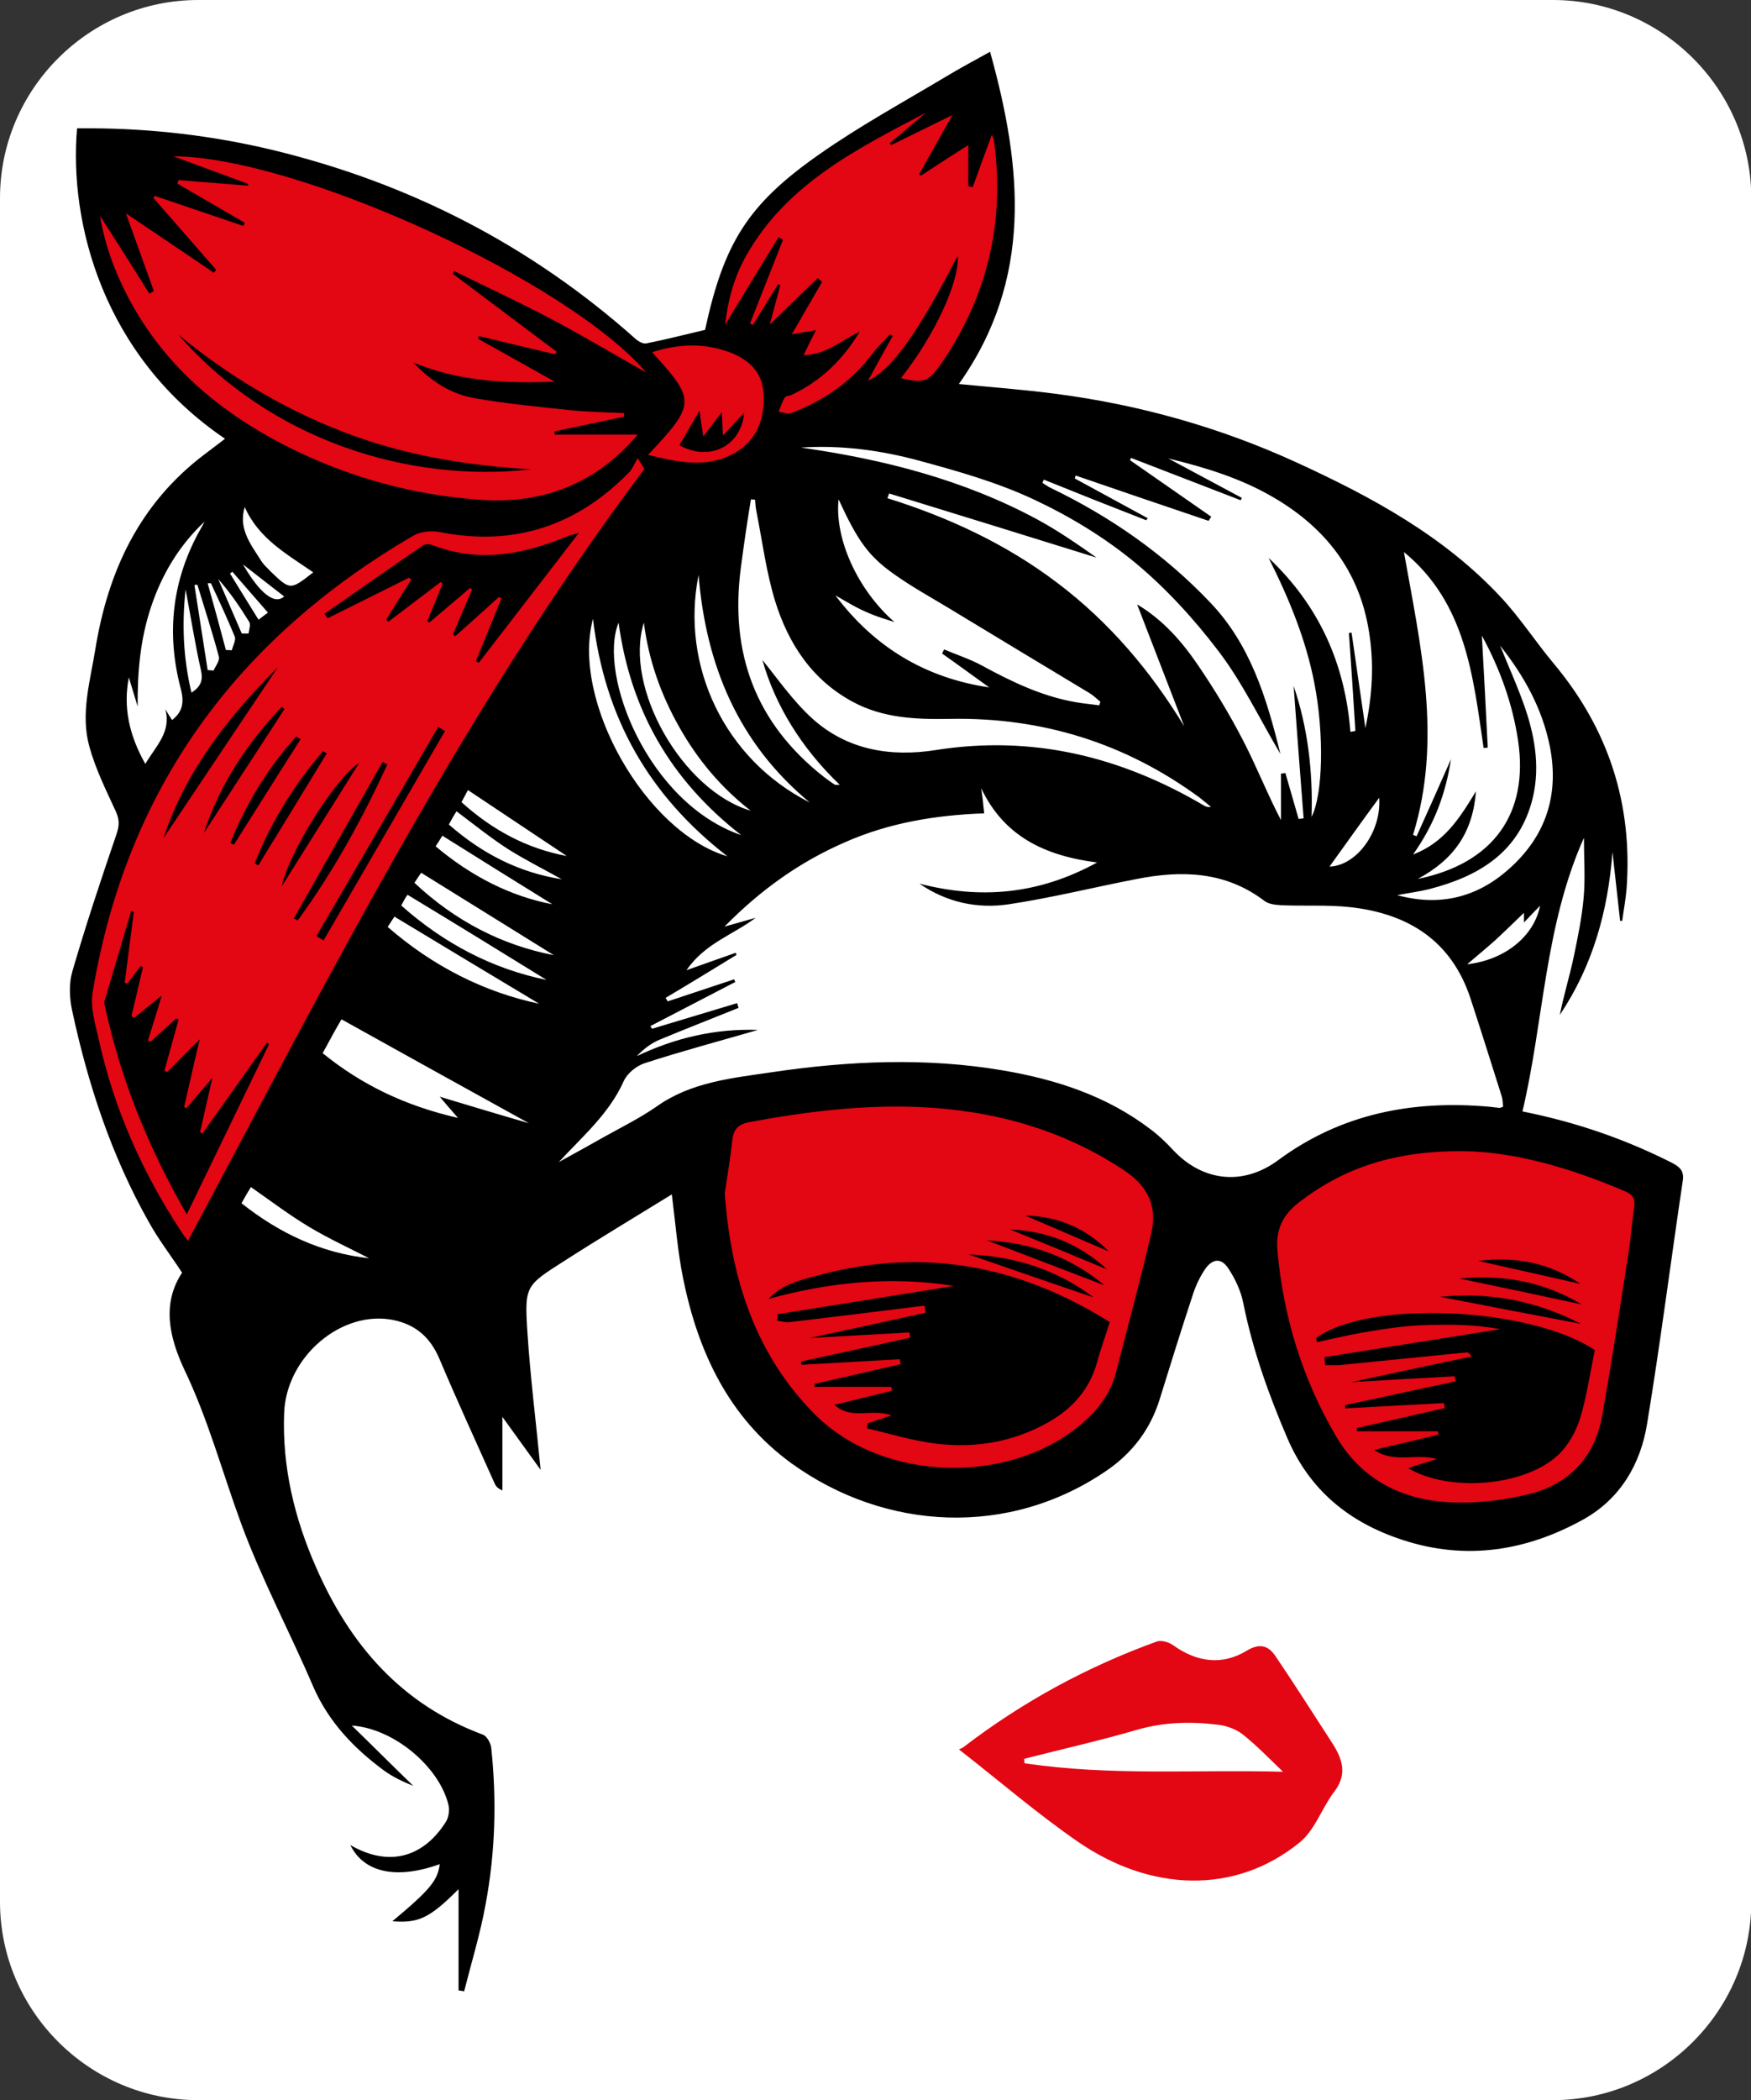
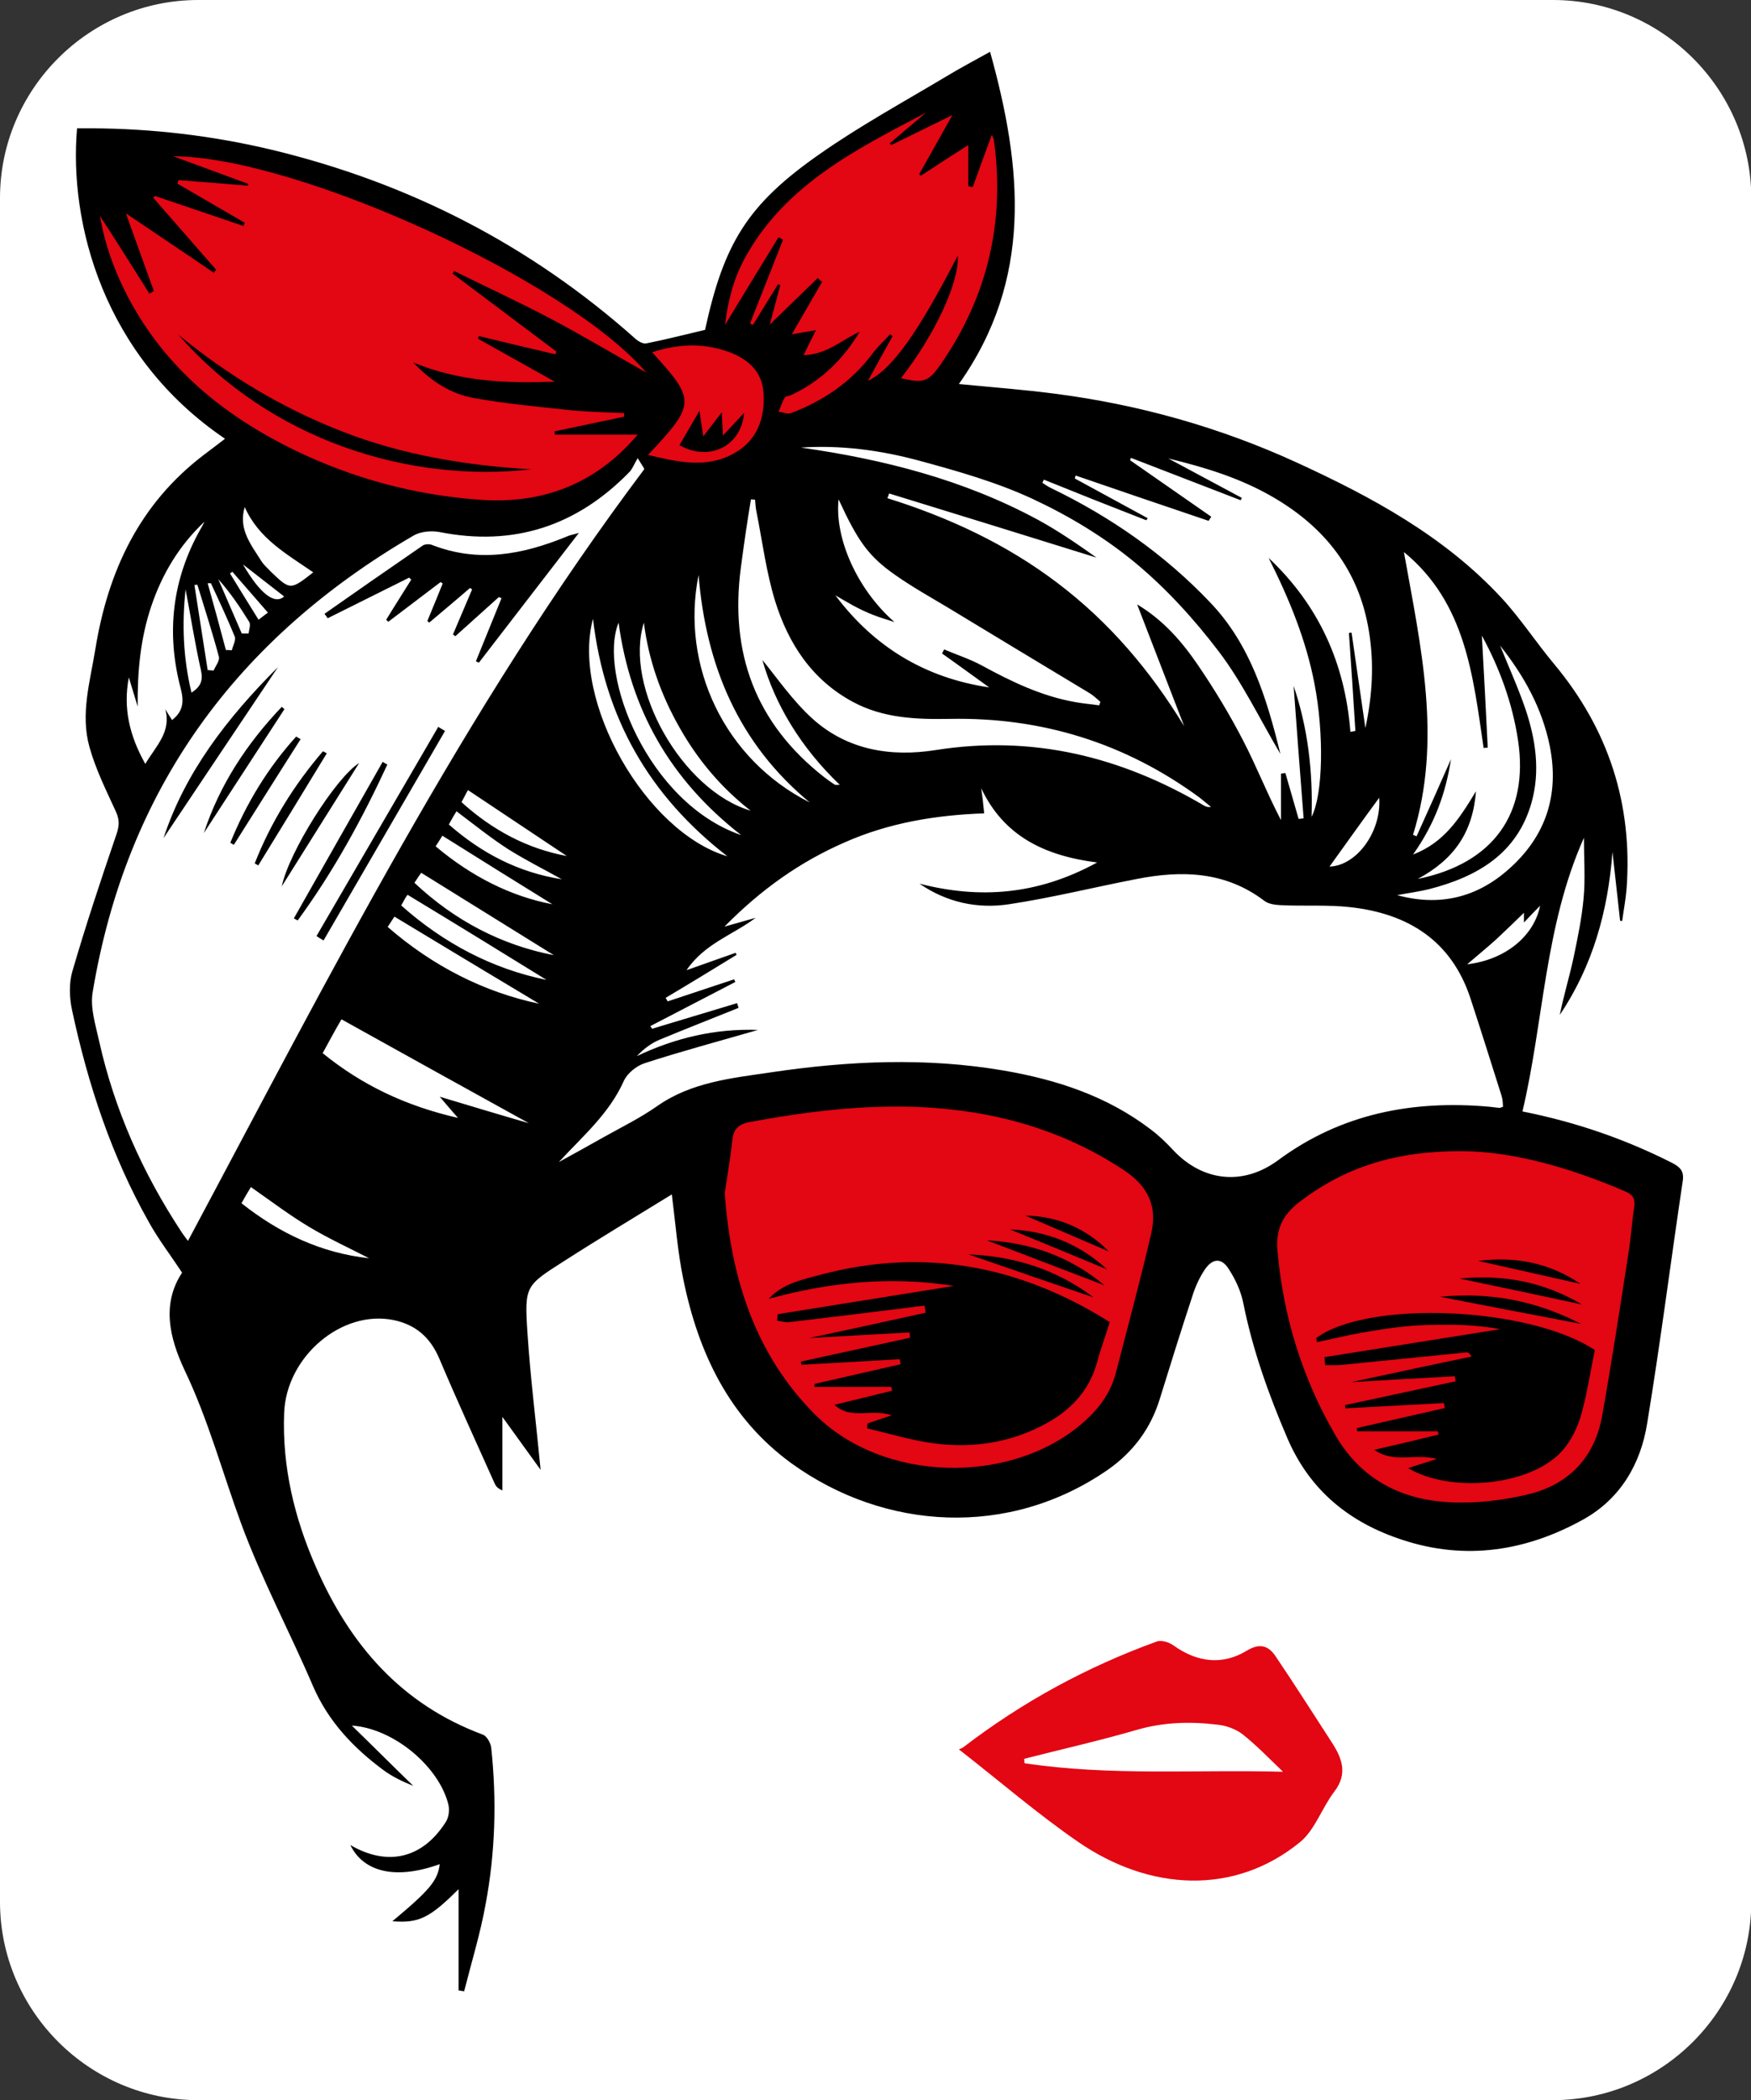
<svg xmlns="http://www.w3.org/2000/svg" id="Слой_1" x="0px" y="0px" viewBox="0 0 595.3 713.7" style="enable-background:new 0 0 595.3 713.7;" xml:space="preserve">
  <rect x="0" y="0" width="595.3" height="713.7" fill="#333333" stroke="none" />
  <style type="text/css"> .st0{fill:#FFFFFF;} .st1{fill:#E30613;} </style>
  <g>
    <path class="st0" d="M527.9,713.7H67.4c-37,0-67.4-30.3-67.4-67.4v-579C0,30.3,30.3,0,67.4,0h460.6c37,0,67.4,30.3,67.4,67.4v579 C595.3,683.4,565,713.7,527.9,713.7z" />
    <g>
      <g>
-         <path class="st1" d="M227,157.2c0,0-71.2,106.1-84.5,130c-13.3,23.9-78.8,142-78.8,142S48.5,409.7,43,395.6 c-5.5-14.1-16.4-57.9-16.4-57.9s15.3-58.2,22.3-69.8s40.8-55.3,57.6-68.9s35.1-27.1,36.9-26.8c1.8,0.3,24.6,0.4,24.6,0.4 l17.9-2.6l16.6-7.2l15-9.8L227,157.2z" />
        <path class="st1" d="M31.3,46.2c0,0,42.9,3.3,55.3,6.9s67.6,27.1,78,31c10.4,3.9,52.9,34.8,52.9,34.8l8-1.6l16.5-2.9 c0,0-1.3-5.3,3.6-16c4.9-10.8,12.1-25.4,20.7-33.3c8.6-7.8,66.5-40.9,66.5-40.9s8.8,28.4,8.8,30.3s-2,36.5-2.5,39.1 c-0.6,2.6-14.9,36-17,38.1c-2.1,2.1-33.1,13-33.1,13s-27,8.6-33.7,11c-6.7,2.3-27,8.3-27,8.3l-10.7-10.5c0,0-12.5,10.5-20.5,13.9 c-8,3.4-41.2,7-48.8,6c-7.7-1-61.4-21.7-68.2-26.9c-6.8-5.2-31.3-29.5-38.1-40.7S27.3,72.5,28.3,64.2S31.3,46.2,31.3,46.2z" />
        <path class="st1" d="M566.3,400.2c0,0-3.4,71.1-10.5,81.7c-7.1,10.6-15.7,25.8-23.1,28.7c-7.4,3-35.3,8.4-38,8.1 S463,506.9,463,506.9l-26.2-38l-12.9-55.8l42.6-26c0,0,48.6-1.2,58.4,0C534.6,388.3,566.3,400.2,566.3,400.2z" />
        <path class="st1" d="M397.4,403.5c0,0-4.2,51.1-12.8,63.7c-8.6,12.6-19.1,30.8-28.1,34.3s-42.8,10.1-46.1,9.6s-38.5-14-38.5-14 L240,451.7l-15.7-66.7l50.9-15.7c0,0,56.3-0.6,68.2,0.8S397.4,403.5,397.4,403.5z" />
      </g>
      <path class="st1" d="M327.6,593.7c20.1-15.4,42-27.3,65.8-35.9c1.5-0.5,4.1,0.3,5.6,1.4c8,5.7,16.5,6.8,24.8,1.8 c4.6-2.8,7.5-1.7,9.9,1.9c6.5,9.6,12.7,19.4,19,29.1c3.6,5.5,5.6,10.8,0.9,16.9c-4.2,5.5-6.5,12.9-11.6,17.1 c-22.4,18.3-51.3,16.6-75.5-0.1c-13.8-9.5-26.5-20.5-40.5-31.4C326.4,594.3,327.1,594.1,327.6,593.7z M436.2,602.1 c-4.5-4.3-8.8-8.8-13.7-12.7c-2.3-1.8-5.6-3-8.6-3.3c-9.1-1.1-18.1-0.9-27.2,1.7c-12.7,3.7-25.6,6.6-38.5,9.9c0,0.5,0.1,1,0.1,1.5 C377.4,603.6,406.7,601.3,436.2,602.1z" />
    </g>
    <path d="M358.7,133.8c28.6,3.7,56,11.4,82.2,23.4c25.5,11.7,50.1,25,69.5,45.9c6.5,7,11.8,15.2,18,22.6 c18.5,22.2,26.7,47.6,24.6,76.3c-0.3,3.7-1,7.3-1.5,11c-0.2,0-0.5-0.1-0.7-0.1c-0.9-7.8-1.7-15.6-2.6-23.4 c-1.5,20.1-6.7,38.7-17.9,55.4c1.3-6.6,3.3-13,4.7-19.6c1.4-6.7,2.8-13.4,3.4-20.2c0.6-6.6,0.1-13.2,0.1-20.4 c-13.4,30-13.6,62.2-20.9,93c18.5,3.7,35.1,9.5,50.9,17.5c2.7,1.4,4.1,2.8,3.6,6.1c-4.1,27.5-7.6,55-12.1,82.4 c-2.2,13.8-9.1,25.6-21.6,32.6c-19.4,10.8-40.1,14.1-61.6,7c-17.8-5.8-31.4-16.6-39.1-34.5c-6.4-14.9-11.8-30-15-45.9 c-0.8-4.1-2.7-8.2-5-11.7c-2.4-3.8-5.4-3.6-8,0.1c-1.9,2.8-3.4,6.1-4.4,9.4c-3.8,11.5-7.4,23.1-11,34.7 c-3.1,10.1-9.1,18.1-17.7,24.1c-33.5,23.2-75.8,20.7-107.5-2.2c-21.2-15.4-31.7-37.6-36.8-62.6c-1.9-9.2-2.6-18.6-3.9-28.8 c-12.5,7.7-24.7,15-36.7,22.7c-13,8.3-13.4,8.4-12.4,24c1,15.6,3,31.2,4.5,46.9c-3.9-5.4-8-11.1-13-18c0,9.1,0,17,0,25 c-1.6-0.7-2.2-1.4-2.6-2.3c-6.3-14.1-12.8-28.2-18.8-42.4c-3.1-7.3-8-11.6-15.6-13.2c-17.6-3.6-36.5,12.4-37.2,31.6 c-0.7,18.3,3.5,35.7,10.8,52.3c11.5,26.4,29,46.7,56.8,57c1.3,0.5,2.6,2.8,2.8,4.4c1.9,17.8,1.4,35.6-1.9,53.2 c-1.8,10-4.8,19.7-7.3,29.6c-0.6-0.1-1.2-0.2-1.9-0.3c0-11.2,0-22.4,0-34.4c-9.9,9.9-13.6,11.6-22.5,10.9 c12.7-10.6,15.4-13.8,16.1-19.4c-14.7,5.3-25.8,2.9-30.4-6.5c12.7,7.4,24.6,4.6,32.5-7.9c1-1.6,1.3-4.1,0.8-6 c-3.2-12.7-18.4-25.7-32.8-26.7c7,6.8,13.9,13.7,20.9,20.5c-3.5-1.4-7.1-3.1-10.2-5.4c-10.1-7.5-18.6-16.4-23.8-28.3 C98.6,554.7,89,536.8,82,517.8c-6.4-17.4-11.2-35.4-19.3-52.3c-5.1-10.9-7.8-22.4-0.8-33c-4-6.1-8.1-11.4-11.3-17.2 c-12.7-22.5-20.7-46.8-26.1-72c-0.9-4.2-1.1-9.1,0.1-13.2c4.6-15.8,9.8-31.4,15.1-46.9c0.9-2.8,0.9-4.7-0.3-7.4 c-3.3-7.2-6.9-14.4-9-22c-3.1-11.1,0.2-22.1,2-33.1c4.3-26.6,15-49.5,37-66.2c2.3-1.7,4.6-3.5,7.1-5.4C35,121,23.4,75.6,26.2,43.6 c1.6,0,3.2,0,4.9,0c20.7,0.1,41.2,2.5,61.3,7.3c46.5,11.2,87.8,32.3,123.6,64.2c1,0.9,2.6,1.8,3.7,1.6c6.6-1.3,13.2-3,20-4.6 c6.4-29.4,14.4-42.6,38.9-59.7c13.7-9.6,28.5-17.7,42.9-26.3c4.8-2.9,9.7-5.5,15.1-8.5c11,39.4,14.6,77.3-10.6,112.9 C337.2,131.6,348,132.4,358.7,133.8z M373,293.1c-18-2.3-31.7-9-39.4-25.2c0.2,1.3,0.3,2.6,0.5,3.8c0.1,1.3,0.3,2.6,0.5,4.7 c-16.5,0.6-32.4,3.2-47.5,9.9c-15.1,6.6-28.3,15.9-40.8,28.6c4.3-1.2,7.4-2.1,10.6-3c-7.7,5.8-17.3,8.7-23.5,17.8 c6.1-2.2,11.4-4,16.7-5.9c0.1,0.2,0.2,0.4,0.3,0.7c-8,4.9-16,9.8-24.1,14.6c0.2,0.4,0.5,0.8,0.7,1.2c7.5-2.5,15.1-5,22.6-7.5 c0.1,0.3,0.2,0.6,0.4,0.9c-9.6,5-19.3,10-28.9,15c0.2,0.3,0.4,0.6,0.6,0.9c9.6-2.9,19.3-5.8,28.9-8.7c0.2,0.5,0.3,1.1,0.5,1.6 c-8.9,3.6-17.9,7.1-26.8,10.8c-2.9,1.2-5.4,3.1-7.8,5.6c13.1-6.2,26.6-9.4,41.2-8.9c-13.1,3.8-25.9,7.2-38.5,11.3 c-2.8,0.9-5.9,3.4-7.1,6c-5,11.2-14,18.8-22.1,27.6c5.1-2.8,10.2-5.6,15.3-8.5c6.1-3.4,12.4-6.5,18.1-10.5 c11.7-8.2,25.3-9.5,38.8-11.5c26.3-3.9,52.7-5.1,79-0.6c18.1,3.1,35.2,8.7,50,20c2.8,2.1,5.3,4.5,7.7,7.1 c10.1,10.7,23.8,12.1,35.6,3.4c21.5-15.9,45.8-20.5,71.8-18.2c1.2,0.1,2.3,0.3,3.5,0.4c0.3,0,0.6-0.2,1.2-0.4 c-0.1-1.2-0.1-2.5-0.5-3.7c-3.5-11.1-7-22.2-10.6-33.2c-6.5-19.6-21.2-28.7-40.7-30.9c-7.9-0.9-15.9-0.3-23.9-0.7 c-1.9-0.1-4.1-0.4-5.5-1.5c-13.2-10-28-10.4-43.3-7.4c-14.5,2.8-28.9,6.4-43.5,8.6c-10.7,1.6-21.1-0.6-30.4-7 C333.2,305.6,352.9,304.1,373,293.1z M219,159.5c0.2-0.2-0.7-1.3-2.2-3.8c-1.2,2-1.8,3.7-2.9,4.8c-17.9,18.3-39.3,25.3-64.5,20.3 c-2.8-0.5-6.4-0.2-8.8,1.2c-60.1,35-97.6,86-109.1,155.2c-0.9,5.3,1,11.1,2.2,16.6c5.2,23.3,14.8,44.8,27.9,64.7 c0.7,1.1,1.5,2.1,2.3,3.2C112,331.7,157.7,241,219,159.5z M188.6,147.7c0-0.4,0-0.7-0.1-1.1c7.9-1.7,15.8-3.3,23.7-5 c0-0.4,0-0.8,0-1.2c-6.1-0.3-12.3-0.4-18.3-1c-11-1.2-22.2-2.2-33.1-4.2c-7.4-1.4-13.9-5.3-20.3-12c16.2,6.6,31.9,7.1,48.1,6.5 c-8.7-4.9-17.4-9.7-26.1-14.6c0.1-0.3,0.2-0.6,0.3-0.9c8.7,2.1,17.3,4.2,26,6.2c0.1-0.3,0.3-0.6,0.4-0.9 c-11.8-8.8-23.5-17.7-35.3-26.5c0.2-0.3,0.3-0.6,0.5-0.9c10.9,5.4,22,10.5,32.8,16.2c10.6,5.6,21,11.8,32.5,18.3 C193.2,95.5,101.2,53.3,58.9,53.1c8.5,3.1,17,6.3,25.5,9.4c0,0.2-0.1,0.4-0.1,0.6c-7.9-0.6-15.7-1.3-23.6-1.9 c-0.1,0.4-0.3,0.8-0.4,1.2c7.6,4.4,15.3,8.9,22.9,13.3c-0.1,0.4-0.3,0.7-0.4,1.1c-10-3.4-20-6.8-30.1-10.2 c-0.2,0.2-0.4,0.4-0.6,0.6c7.1,8.2,14.3,16.3,21.4,24.5c-0.3,0.3-0.5,0.6-0.8,1c-9.5-6.5-19.1-12.9-29.9-20.2 c3.5,9.7,6.5,18.1,9.5,26.4c-0.5,0.3-1,0.6-1.5,0.9C45.2,90.9,39.6,82,34,73.4c1.6,9.5,4.9,18.8,9.6,27.7 c12.7,24.1,32.7,40.3,56.8,52c19.7,9.5,40.5,15.1,62.3,16.7c21.6,1.7,39.9-5.3,54.1-22.1C207.2,147.7,197.9,147.7,188.6,147.7z M277,480.6c23.2,23.3,66.3,24.1,90.7,3.3c5.4-4.6,9.7-10,11.6-17.1c4.1-15.9,8.4-31.7,12.1-47.7c2.1-9.1-1-16-9.4-21.5 c-21.2-14-44.6-20.3-69.6-21.4c-19.4-0.8-38.5,1.6-57.5,5.1c-3.6,0.7-5.5,2.2-5.9,6c-0.7,6.4-1.8,12.8-2.6,18.2 C248.5,434.8,257,460.5,277,480.6z M441.5,408.7c-5.5,4.3-7.8,9.2-7.2,16.3c2,22.4,8.4,43.3,19.7,62.7 c8.6,14.9,22.2,21.9,38.6,22.8c9,0.5,18.3-0.6,27-2.7c13.8-3.3,22.6-12.6,25.1-26.7c3.3-18.5,6.1-37,9-55.6 c0.8-5.1,1.1-10.2,1.9-15.3c0.4-2.7-0.4-4.2-3-5.3c-18.8-8.1-38.2-13.6-55.5-13.7C474.4,391.1,457,396.7,441.5,408.7z M354.9,163 c-0.2,0.4-0.4,0.7-0.5,1.1c1,0.6,1.9,1.3,3,1.8c20.3,9.8,38.5,22.5,54,38.8c13.6,14.2,19.2,32.3,23.9,51.5 c-7.2-12.2-13-24.4-21.1-35c-8.3-10.9-17.8-21.3-28.3-30c-10.4-8.6-22.3-15.8-34.5-21.5c-12.4-5.8-25.8-9.6-39.1-13.2 c-13-3.5-26.4-5.3-40-4.4c28.1,4,55.3,10.9,80.5,24.5c7,3.8,13.5,8.3,20,12.9c-23.5-7.3-47-14.6-70.5-21.8 c-0.2,0.5-0.4,1.1-0.6,1.6c20.8,6.5,40.4,15.6,57.8,28.8c17.6,13.3,31.6,29.8,43.1,48.7c-5.3-13.8-10.7-27.6-16-41.4 c8.9,5.3,15.3,12.7,20.8,20.8c5.5,8.1,10.6,16.5,15.1,25.2c4.6,8.8,8.2,18.1,13,27.3c0-5.3,0-10.5,0-15.8c0.5-0.1,1-0.1,1.5-0.2 c1.5,5.2,3,10.4,4.5,15.6c0.6-0.1,1.1-0.1,1.7-0.2c-1.2-15.1-2.3-30.1-3.4-45c4.8,14.1,6.6,29,6.1,44.5c3.9-7.6,4.3-28.1,1-45.2 c-2.9-15.1-8.7-29.1-15.6-42.8c17,16,26,35.8,27.8,59.1c0.6-0.1,1.1-0.2,1.7-0.3c-0.7-11.1-1.4-22.2-2.2-33.3 c0.3,0,0.6-0.1,0.9-0.1c1.5,10.6,3.1,21.2,4.7,32.4c2.4-11.2,3-22,1.2-32.9c-3.3-20.5-14.8-35.2-32.5-45.5 c-11.1-6.5-23.3-10.2-35.7-13.2c8.3,4.5,16.7,8.9,25,13.4c-0.1,0.3-0.3,0.5-0.4,0.8c-12.4-4.8-24.9-9.6-37.3-14.4 c-0.1,0.3-0.2,0.6-0.3,0.8c9.2,6.4,18.4,12.8,27.6,19.2c-0.3,0.5-0.6,0.9-0.9,1.4c-15.1-5.1-30.1-10.2-45.2-15.4 c-0.1,0.3-0.2,0.7-0.3,1c8.3,4.5,16.5,9,24.8,13.5c-0.2,0.2-0.3,0.5-0.5,0.7C378.1,172.3,366.5,167.7,354.9,163z M295.1,129.4 c8.2-3.9,17-16.3,30.5-42.5c0.7,8.7-7.9,27.2-19.3,41.6c7.8,1.9,9.4,1.3,13.8-5.1c15.8-23,21.6-48.3,17.8-75.8 c-0.1-0.5-0.3-0.9-0.7-1.8c-2.3,6.2-4.4,12-6.5,17.8c-0.5-0.1-1-0.2-1.5-0.3c0-4.3,0-8.7,0-14c-6,3.8-11.1,7.1-16.1,10.4 c-0.2-0.2-0.4-0.3-0.6-0.5c3.5-6.2,7-12.5,11.3-20.1c-7.8,3.8-14.3,7-20.8,10.2c-0.2-0.2-0.3-0.4-0.5-0.6 c4.1-3.5,8.2-6.9,12.3-10.4c-23.4,12.3-47.2,24.1-61,48.4c-4.2,7.3-6.3,15.2-7.3,23.7c6.1-10.1,12.2-20,18.2-29.8 c0.5,0.3,1,0.6,1.5,0.9c-3.7,9.5-7.5,18.9-11.2,28.4c0.3,0.2,0.7,0.4,1,0.5c2.8-4.6,5.7-9.2,8.5-13.8c0.3,0.1,0.5,0.2,0.8,0.3 c-1.2,4.4-2.4,8.9-3.6,13.4c5.5-5.3,10.9-10.6,16.3-15.8c0.5,0.4,1,0.9,1.5,1.3c-3.3,5.6-6.5,11.3-10.3,17.8c3-0.5,5.3-0.9,8.2-1.4 c-1.5,2.9-2.7,5.4-4.2,8.5c7.9-0.2,13-5.2,19.1-8c-5.7,9.5-13.2,16.8-23.2,21.5c-0.7,0.4-1.9,0.3-2.3,0.9c-0.9,1.5-1.4,3.2-2.1,4.8 c1.4,0.2,3,0.9,4.2,0.5c11.1-4.2,20.5-10.6,27.7-20.2c1.8-2.4,4-4.4,6-6.6c0.3,0.2,0.6,0.4,0.9,0.6 C300.7,119.1,298,124.1,295.1,129.4z M493.3,258c-1.8,11.7-5.6,22.1-12.9,32.4c10.6-4.1,15.7-12.1,21.4-21.5 c-1.1,14.2-7.6,23.2-19.8,29.8c25.9-5.3,37.8-22.4,34.1-47.1c-1.9-12.6-6.2-24.4-12.3-35.6c0.7,12.8,1.4,25.5,2,38.1 c-0.5,0-0.9,0-1.4,0.1c-3.6-24.4-6-49.3-27.1-66.6c5.7,32,13.1,63.8,3.1,96.1c0.4,0.2,0.8,0.3,1.2,0.5 C485.5,275.6,489.3,267.1,493.3,258z M251.9,192.7c-3.9,29.1,4.9,53.1,28.3,71.4c1.2,0.9,2.4,1.8,3.7,2.6c0.2,0.1,0.6,0,1.6,0 c-13.2-12.6-22.1-27.4-26.3-42.4c4.8,5.8,10.2,13.8,17.2,20.1c11.8,10.5,26.4,12.9,41.7,10.5c32.9-5.2,63,2.2,91.3,18.9 c0.6,0.3,1.2,0.6,2.3,0.4c-1.3-1-2.5-2.1-3.8-3.1c-25.3-18.6-53.7-27.4-85-26.8c-11.4,0.2-22.6-0.2-33-5.8 c-13.9-7.5-21.9-19.8-26.4-34.3c-3-9.8-4.3-20.1-6.3-30.2c-0.3-1.4-0.4-2.8-0.5-4.2c-0.5,0-0.9-0.1-1.4-0.1 C254,177.5,252.9,185.1,251.9,192.7z M336.3,233.6c-5.3-3.8-10.6-7.7-16-11.5c0.2-0.5,0.4-0.9,0.7-1.4c4.2,1.8,8.6,3.2,12.7,5.4 c10.1,5.5,20.4,10.5,31.9,12.5c2.7,0.5,5.4,0.7,8.1,1.1c0.1-0.4,0.3-0.8,0.4-1.2c-1.2-1-2.3-2.1-3.6-2.9 c-16.1-9.7-32.2-19.4-48.2-29.1c-6-3.6-12.1-7-17.8-11c-9.2-6.4-12.8-11.5-19.4-25.8c-1.4,13.2,6.3,30.6,19,41.7 c-3.4-1.1-5.4-1.7-7.4-2.5c-2.3-0.9-4.6-2-6.8-3.2c-2-1.1-4-2.3-5.9-3.4C297.2,219.9,314.6,230.4,336.3,233.6z M220.3,154.6 c10.1,2.4,19.8,4.7,29.2-0.5c7.8-4.3,10.6-11.8,10.1-20.3c-0.4-8-5.9-12.3-13-14.6c-8.3-2.7-16.5-2.2-24.9,0.5 C236.6,136,236.6,137.3,220.3,154.6z M51.4,206.1c-3.7,11-4.7,22.3-4.6,34c-1-3.3-2-6.6-3-9.9c-2,10.4,0.2,19.8,5.6,29.4 c3.7-6.2,8.9-10.9,6.8-18.6c0.7,1.2,1.5,2.5,2.3,3.7c3.7-2.9,4.1-6.1,3-10.5c-5.1-19.1-3-37.5,6.9-54.8c0.4-0.7,0.8-1.4,1.1-2.1 C60.9,185.4,55.1,195.1,51.4,206.1z M109.7,357.9c13.3,10.8,28.1,17.9,46,22c-2.4-2.7-3.8-4.4-6.2-7.2c11,3.3,20.6,6.2,30.3,9 c-21.2-11.7-42.3-23.4-63.7-35.3C114.3,349.4,112.1,353.5,109.7,357.9z M512.9,295.4c12.6-11.1,17.3-25.2,14-41.8 c-2.6-12.9-8.8-24-16.9-34.2c2.9,7.2,6.1,14.2,8.6,21.5c3.5,10.4,5.1,21.1,2.1,31.8c-4.9,17.4-18.4,25.2-34.6,29.4 c-3.6,0.9-7.4,1.4-11.1,2.1C489.3,308.1,502,305.1,512.9,295.4z M247.3,291c-26.7-20.7-41.7-47-45.7-80.7 C194.1,238.2,219.5,282.8,247.3,291z M210.3,211.6c-7.1,17.5,9.9,61.3,41.7,72.2C227.6,264.8,214.3,240.9,210.3,211.6z M275.3,272.7c-24.3-20.1-35.3-46.6-37.8-77.3C231.3,226.2,246.3,258.1,275.3,272.7z M255.2,275.5c-10-7.8-18-17.3-24.2-28.3 c-6.3-11.1-10.5-22.9-12.1-35.6C212,233.5,231.9,268.6,255.2,275.5z M131.8,315c15.4,13.4,32.9,22.2,51.5,26.1 c-15.7-9.4-32.3-19.4-49.2-29.6C133.8,312,132.9,313.3,131.8,315z M138.6,304.1c0.1-0.2-0.4,0.4-0.8,1.1c-0.4,0.7-0.8,1.4-1.4,2.5 c14.6,13,31.2,21.6,49.4,25.3C170.6,323.6,154.8,313.9,138.6,304.1z M143.2,296.6c-0.3,0.4-1.2,1.7-2.3,3.4 c13.8,13,29.8,21.2,47.4,24.6C173.8,315.6,158.7,306.2,143.2,296.6z M82.1,408.9c12.9,10.2,27,16.9,43.4,18.7 c-6.8-3.5-13.8-6.7-20.3-10.6c-6.7-4-12.9-8.7-19.9-13.6C84.2,405.2,83.2,406.9,82.1,408.9z M89,190.9c0.8,1.2,2,2.2,3,3.3 c6.7,6.4,6.7,6.4,14.5,0.3c-9-6.2-18.6-11.5-23.3-22.2C80.9,179.9,85.5,185.3,89,190.9z M150.4,284c-0.4,0.6-1.2,2-2.3,3.6 c12.1,10.2,25.5,17,39.7,19.7C176,300,163.3,292.1,150.4,284z M152.6,280.2c11.2,9.8,23.7,16.3,38.4,18.6 c-6.1-3.4-12.3-6.5-18.2-10.2c-5.9-3.8-11.5-8.3-17.6-12.9C154.3,277.1,153.5,278.5,152.6,280.2z M156.9,272.6 c10.5,9.5,22.3,15.8,35.8,18.3c-10.9-7.3-22.1-14.7-33.6-22.4C158.5,269.5,157.8,271,156.9,272.6z M518.1,313.5c0-1.5,0-2.4,0-3.3 c-3.3,3.2-6.4,6.2-9.5,9.1c-3,2.7-6.2,5.3-9.8,8.4c12.9-1.5,22.7-9.5,24.8-19.9C521.8,309.6,520.2,311.3,518.1,313.5z M452,294.5 c9.2-0.3,17.7-11.8,16.9-23.4C463.3,278.7,457.4,287,452,294.5z M65.1,235.4c3.2-2.1,4-4.2,3.2-7.7c-2-8.9-3.4-17.9-5.2-27.4 C61.8,212.2,62.3,223.7,65.1,235.4z M70.6,227.7c0.7,0.1,1.4,0.1,2,0.2c0.7-1.6,2.2-3.4,1.8-4.8c-2.2-8.2-4.8-16.2-7.3-24.4 c-0.3,0-0.7,0.1-1,0.1C67.6,208.5,69.1,218.1,70.6,227.7z M76.8,220.9c0.7,0,1.3,0,2,0.1c0.4-1.6,1.5-3.5,1-4.7 c-2.5-6.1-5.3-12.1-8.1-18.1c-0.4,0-0.7,0-1.1,0C72.7,205.7,74.8,213.3,76.8,220.9z M84.7,211.3c-3.1-5-6.4-9.9-10.5-14.5 c2.7,6.2,5.3,12.3,8,18.5c0.8,0,1.6,0,2.3,0C84.7,213.9,85.3,212.2,84.7,211.3z M87.9,210.6c1.5-1.1,2.4-1.9,3.2-2.4 c-4.2-4.8-8.1-9.3-12.1-13.9c-0.3,0.2-0.5,0.4-0.8,0.6C81.3,200,84.5,205.1,87.9,210.6z M96.6,202.7c-4.5-3.5-9-7-14-10.9 C88.4,201.8,93.4,205.6,96.6,202.7z" />
-     <path d="M90.8,354.3c-7.3,10.3-14.6,20.5-21.9,30.8c-0.3-0.1-0.6-0.2-0.9-0.3c1.3-5.7,2.6-11.5,4.2-18.5c-3.5,4.1-6.2,7.2-8.8,10.3 c-0.3-0.1-0.5-0.3-0.8-0.4c1.7-7.3,3.3-14.7,5.3-23c-4.2,4.2-7.6,7.6-11,11.1c-0.3-0.1-0.6-0.2-1-0.4c1.6-5.8,3.2-11.6,4.8-17.4 c-0.3-0.1-0.5-0.3-0.8-0.4c-2.9,2.6-5.8,5.3-8.7,7.9c-0.3-0.1-0.6-0.3-0.9-0.4c1.5-4.7,2.9-9.4,4.7-15.3c-3.9,3.1-6.6,5.4-9.4,7.6 c-0.3-0.2-0.6-0.4-0.9-0.6c1.3-5.5,2.6-11.1,3.9-16.6c-0.3-0.1-0.5-0.3-0.8-0.4c-1.5,2-3,4-4.5,6c-0.3-0.1-0.6-0.2-0.9-0.3 c1-8.1,2.1-16.1,3.1-24.2c-0.3-0.1-0.6-0.1-0.9-0.2c-3,10.1-6,20.2-9,30.4c-0.2,0.6-0.1,1.3,0.1,2c5.3,24.7,14.7,47.9,27.8,70.7 c9.6-19.8,18.7-38.7,27.9-57.7C91.3,354.7,91,354.5,90.8,354.3z" />
    <path d="M111.4,210.1c9.2-4.6,18.5-9.2,27.7-13.8c0.2,0.2,0.5,0.5,0.7,0.7c-2.8,4.5-5.7,9-8.5,13.6c0.2,0.2,0.5,0.5,0.7,0.7 c5.9-4.5,11.9-9,17.8-13.5c0.2,0.2,0.5,0.3,0.7,0.5c-1.7,4.2-3.4,8.4-5.2,12.7c0.2,0.2,0.4,0.4,0.6,0.6c4.6-3.9,9.3-7.8,13.9-11.8 c0.2,0.2,0.5,0.3,0.7,0.5c-2.2,5.1-4.3,10.2-6.5,15.3c0.3,0.2,0.5,0.4,0.8,0.6c4.9-4.4,9.9-8.9,14.8-13.3c0.3,0.1,0.6,0.3,0.9,0.4 c-2.9,7.1-5.8,14.3-8.7,21.4c0.3,0.2,0.7,0.4,1,0.5c11.1-14.4,22.2-28.8,34-44.1c-2.1,0.6-3.3,0.8-4.3,1.3 c-14.9,6.1-29.9,8.9-45.6,2.8c-0.9-0.4-2.5-0.3-3.2,0.2c-11.2,7.7-22.3,15.4-33.4,23.2C110.7,209.1,111.1,209.6,111.4,210.1z" />
    <path d="M110,319.6c13.8-23.7,27.5-47.5,41.3-71.2c-0.8-0.5-1.6-0.9-2.3-1.4c-13.8,23.7-27.6,47.4-41.4,71.1 C108.3,318.6,109.1,319.1,110,319.6z" />
    <path d="M55.6,284.8c12.6-18.8,25.4-38,38.9-58.1C77,244.2,62.9,262.6,55.6,284.8z" />
    <path d="M130.1,258.9c-10.1,17.7-20.1,35.4-30.2,53.2c0.4,0.2,0.9,0.5,1.3,0.7c12.1-16.5,21.9-34.4,30.5-53 C131.2,259.6,130.6,259.2,130.1,258.9z" />
    <path d="M95.8,240.2c-11.8,12.4-21.1,26.4-26.5,42.9c9.1-14,18.3-28.1,27.4-42.1C96.4,240.7,96.1,240.5,95.8,240.2z" />
    <path d="M95.8,301.2c8.8-14,17.5-27.9,26.3-41.9C114.2,264.2,98.2,289.6,95.8,301.2z" />
    <path d="M100.7,250.3c-9.7,10.7-17,22.8-22.4,36.1c0.4,0.2,0.8,0.5,1.2,0.7c7.6-12,15.1-24,22.7-35.9 C101.6,250.9,101.2,250.6,100.7,250.3z" />
    <path d="M109.8,255.3c-9.8,11.4-17.7,24.1-23.2,38.1c0.4,0.2,0.8,0.5,1.2,0.7c7.8-12.7,15.6-25.4,23.3-38.1 C110.7,255.8,110.2,255.5,109.8,255.3z" />
    <path d="M60.6,113.7c31.3,35.9,78.3,50.5,120,45.8c-22-1.3-43.5-4.8-64.1-12.8C96.1,138.8,77.5,127.6,60.6,113.7z" />
    <path d="M261.3,441.4c20.8-5.7,41.7-7.8,63-4.4c-20,3.2-40,6.4-59.9,9.6c-0.1,0.7-0.1,1.5-0.2,2.2c1.4,0.2,2.8,0.7,4.2,0.5 c15.3-1.8,30.6-3.7,45.9-5.6c0.1,0.8,0.3,1.6,0.4,2.4c-12.7,2.8-25.5,5.6-39.5,8.6c12.2-0.7,23.1-1.3,34-1.9 c0.1,0.6,0.2,1.2,0.2,1.8c-12.4,2.7-24.7,5.4-37.1,8.1c0.1,0.4,0.1,0.8,0.2,1.1c11.1-0.6,22.3-1.3,33.4-1.9 c0.1,0.6,0.2,1.1,0.3,1.7c-9.8,2.2-19.5,4.5-29.3,6.7c0,0.3,0,0.7,0,1c8.7,0,17.4,0,26.1,0c0.1,0.4,0.2,0.9,0.3,1.3 c-6.4,1.6-12.7,3.1-19.6,4.8c5.7,5.3,12.6,1.1,19.4,3.6c-3.2,1-5.7,1.9-8.1,2.7c-0.1,0.6-0.2,1.1-0.2,1.7 c7.6,1.8,15.1,4.1,22.7,5.1c13.5,1.8,26.6-0.3,38.6-7c8.3-4.6,14.3-11.2,16.9-20.6c1.2-4.5,2.8-8.8,4.3-13.6 c-30.5-19.2-63-25.4-98-16.2C273,434.8,266.2,436.1,261.3,441.4z" />
    <path d="M329.3,426.3c14.2,4.9,28.3,9.8,42.5,14.6C359.2,431.4,344.9,426.9,329.3,426.3z" />
    <path d="M335.5,421.5c13.3,5.1,26.7,10.2,40,15.3C363.9,427.1,350.5,422.3,335.5,421.5z" />
    <path d="M376.4,431.4c-9.3-8.6-20.4-13.1-33-13.6C354.4,422.3,365.4,426.8,376.4,431.4z" />
    <path d="M348.6,413.1c9.5,4.1,18.9,8.1,28.4,12.2C369.1,417.3,359.5,413.3,348.6,413.1z" />
    <path d="M459.4,469.7c12.1-0.7,23.6-1.4,35.2-2c0.1,0.6,0.2,1.1,0.3,1.7c-12.5,2.7-25.1,5.4-37.6,8.1c0,0.4,0.1,0.7,0.1,1.1 c11.2-0.6,22.3-1.2,33.5-1.8c0.1,0.6,0.2,1.1,0.3,1.7c-10,2.3-19.9,4.5-29.9,6.8c0,0.4,0.1,0.7,0.1,1.1c9.1,0,18.2,0,27.4,0 c0.1,0.4,0.2,0.7,0.3,1.1c-7,1.7-14,3.4-21.9,5.2c6.7,4.7,13.8,1.1,21.3,3.1c-3.8,1.2-6.6,2.1-9.8,3.1c14.1,8.4,40,6.2,51.3-4.7 c3.3-3.2,5.8-7.8,7.2-12.2c2.3-7.6,3.4-15.5,5-23.2c-22.2-14.8-77.2-17.1-94.7-4.1c0.1,0.5,0.1,0.9,0.2,1.4c4.9-1,9.7-2.2,14.7-3.1 c5.2-0.9,10.5-1.8,15.8-2.3c5.3-0.5,10.6-0.5,15.9-0.5c5.3,0.1,10.6,0.5,15.9,1.5c-19.9,3.2-39.8,6.3-59.7,9.5 c0.1,0.9,0.1,1.8,0.2,2.7c1.6,0,3.3,0.1,4.9,0c14.4-1.4,28.7-2.9,43.1-4.3c0.5-0.1,1.1,0.2,1.8,1.4 C486.7,463.8,473.4,466.7,459.4,469.7z" />
    <path d="M537.5,449.9c-15.9-8.2-31.5-10.8-47.9-9.2C505.1,443.7,520.6,446.7,537.5,449.9z" />
    <path d="M537.8,443.3c-12.9-7.7-26.8-10.3-41.6-8.8C510.1,437.4,523.9,440.3,537.8,443.3z" />
    <path d="M502.6,428.5c11.6,2.6,23.2,5.2,34.7,7.8C526.8,429.1,515,426.9,502.6,428.5z" />
    <path d="M237.8,139.6c-2.6,4.4-4.7,8.1-6.8,11.7c10.1,5.7,21,0.4,22-11c-2.2,2.3-4.3,4.6-7.2,7.7c-0.2-3.2-0.3-5.3-0.4-7.9 c-2.2,2.8-3.9,5.1-6.3,8.2C238.6,145,238.2,142.5,237.8,139.6z" />
  </g>
</svg>